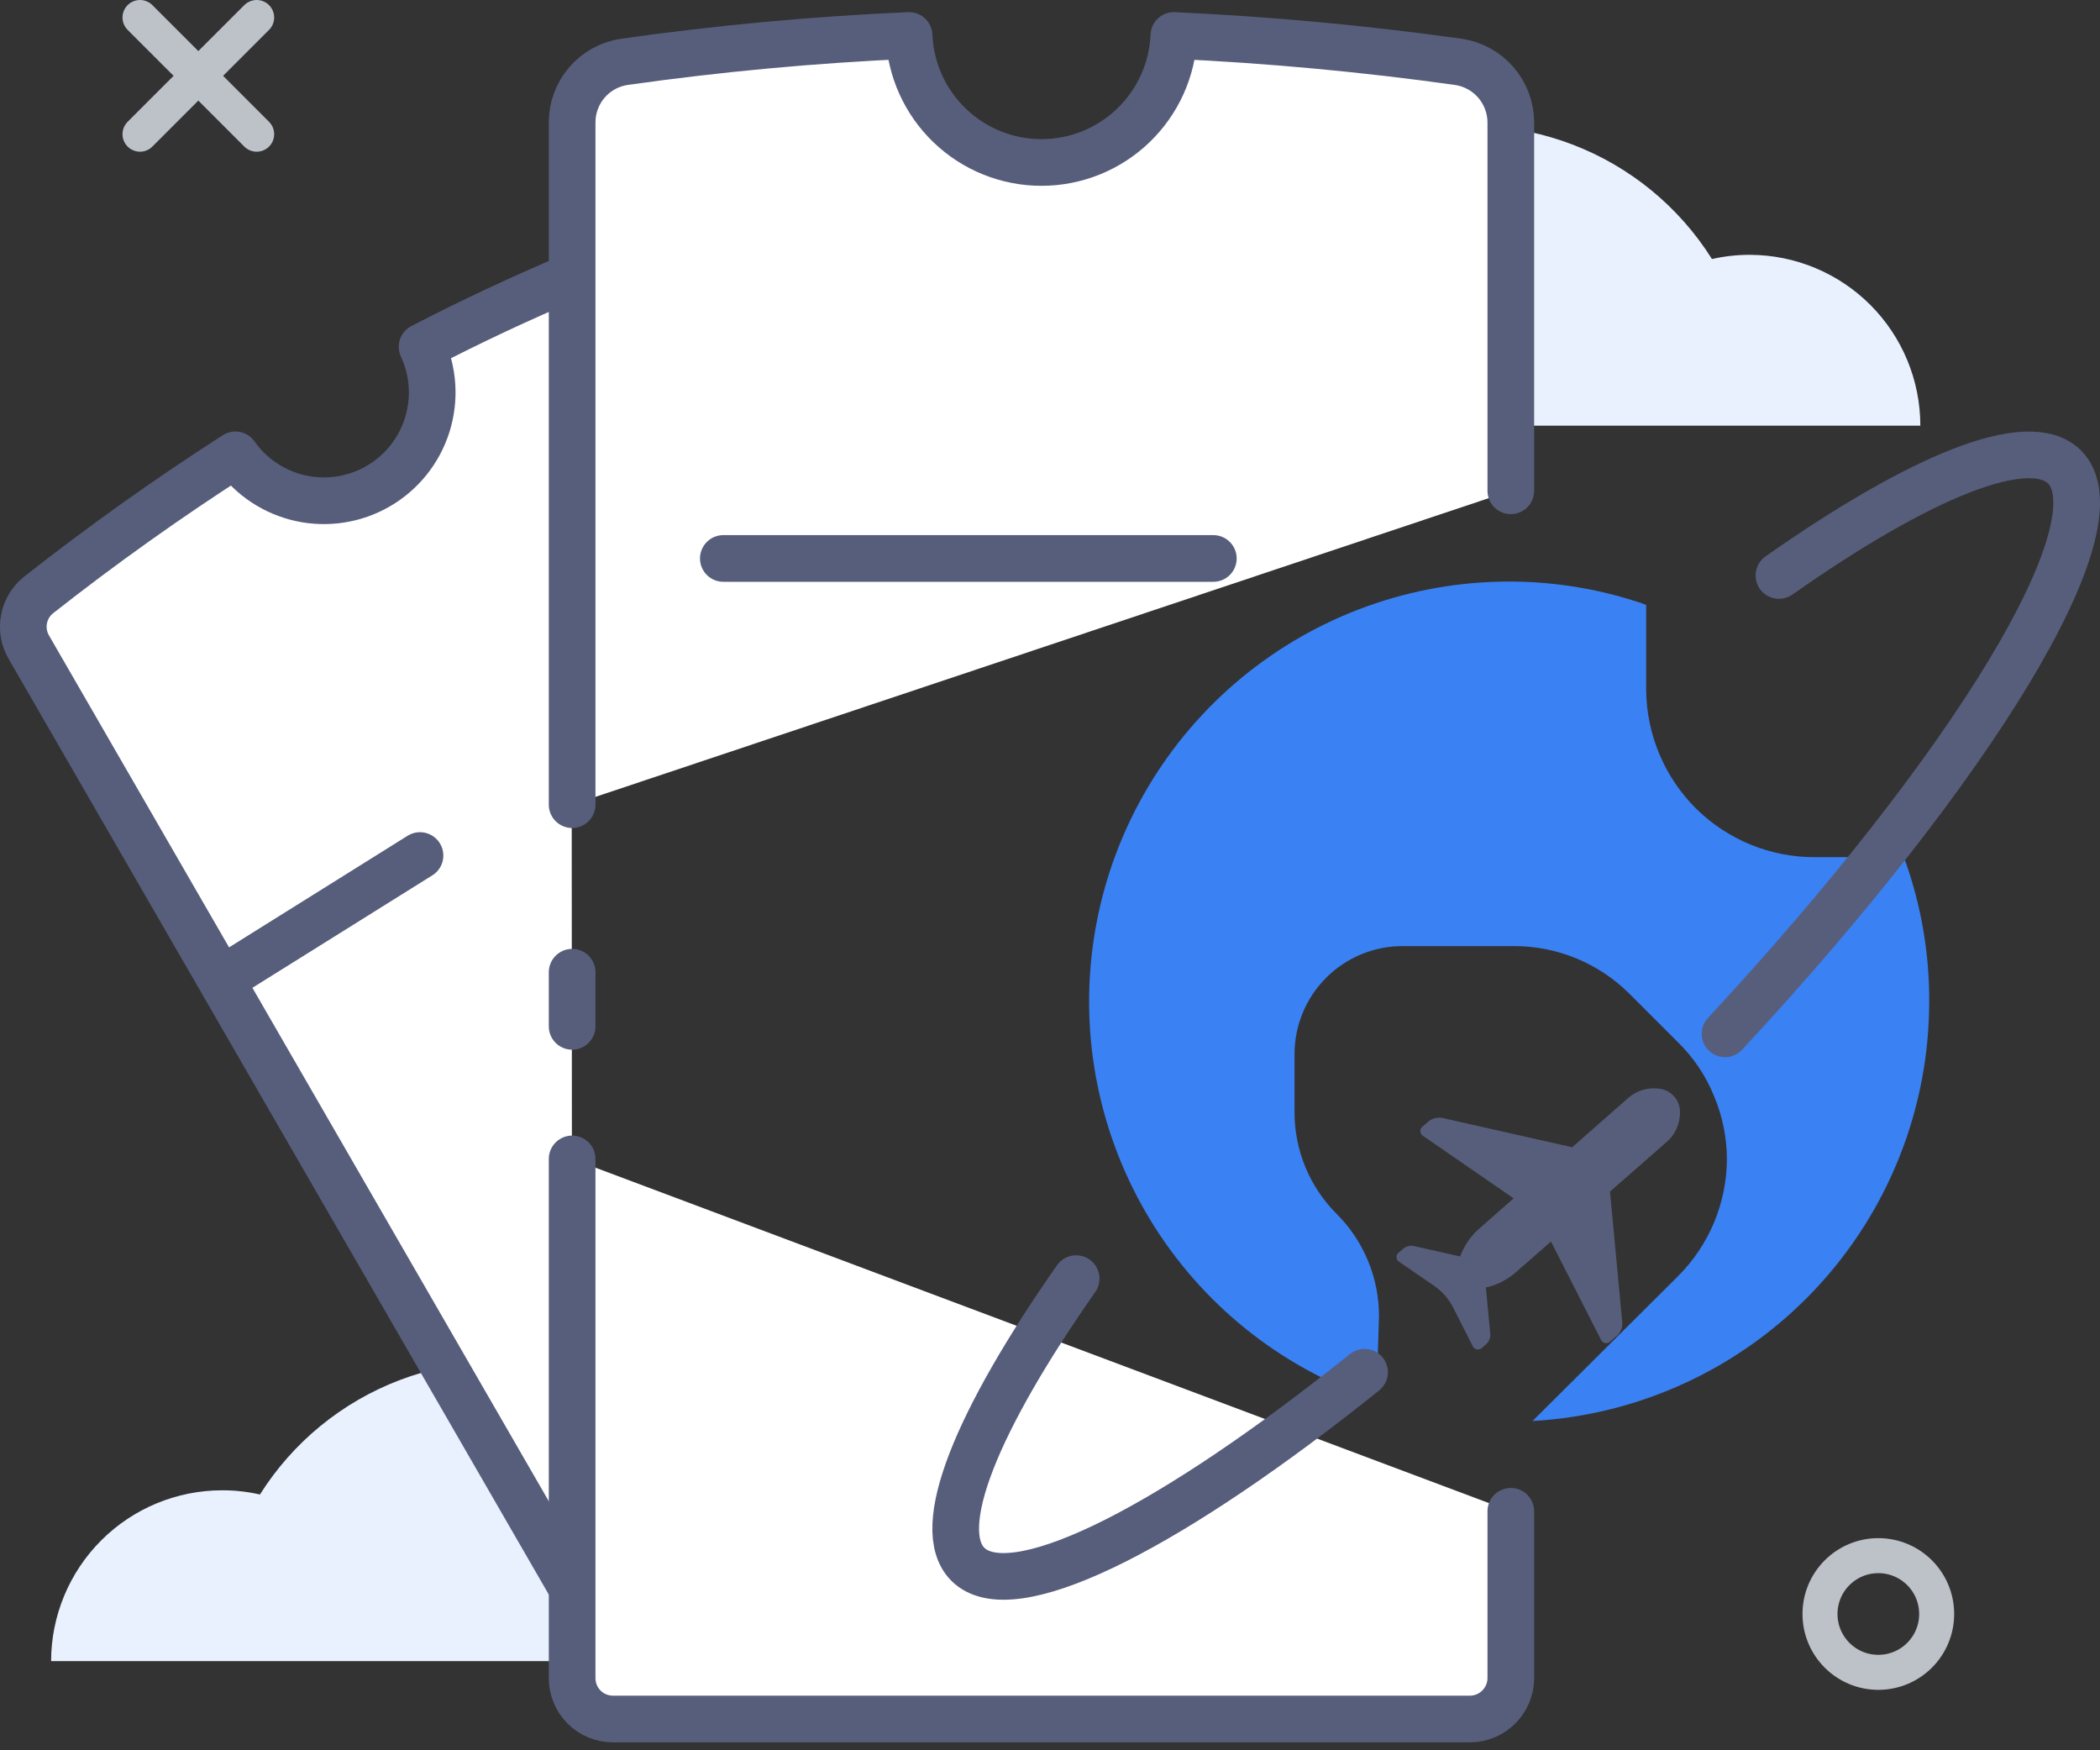
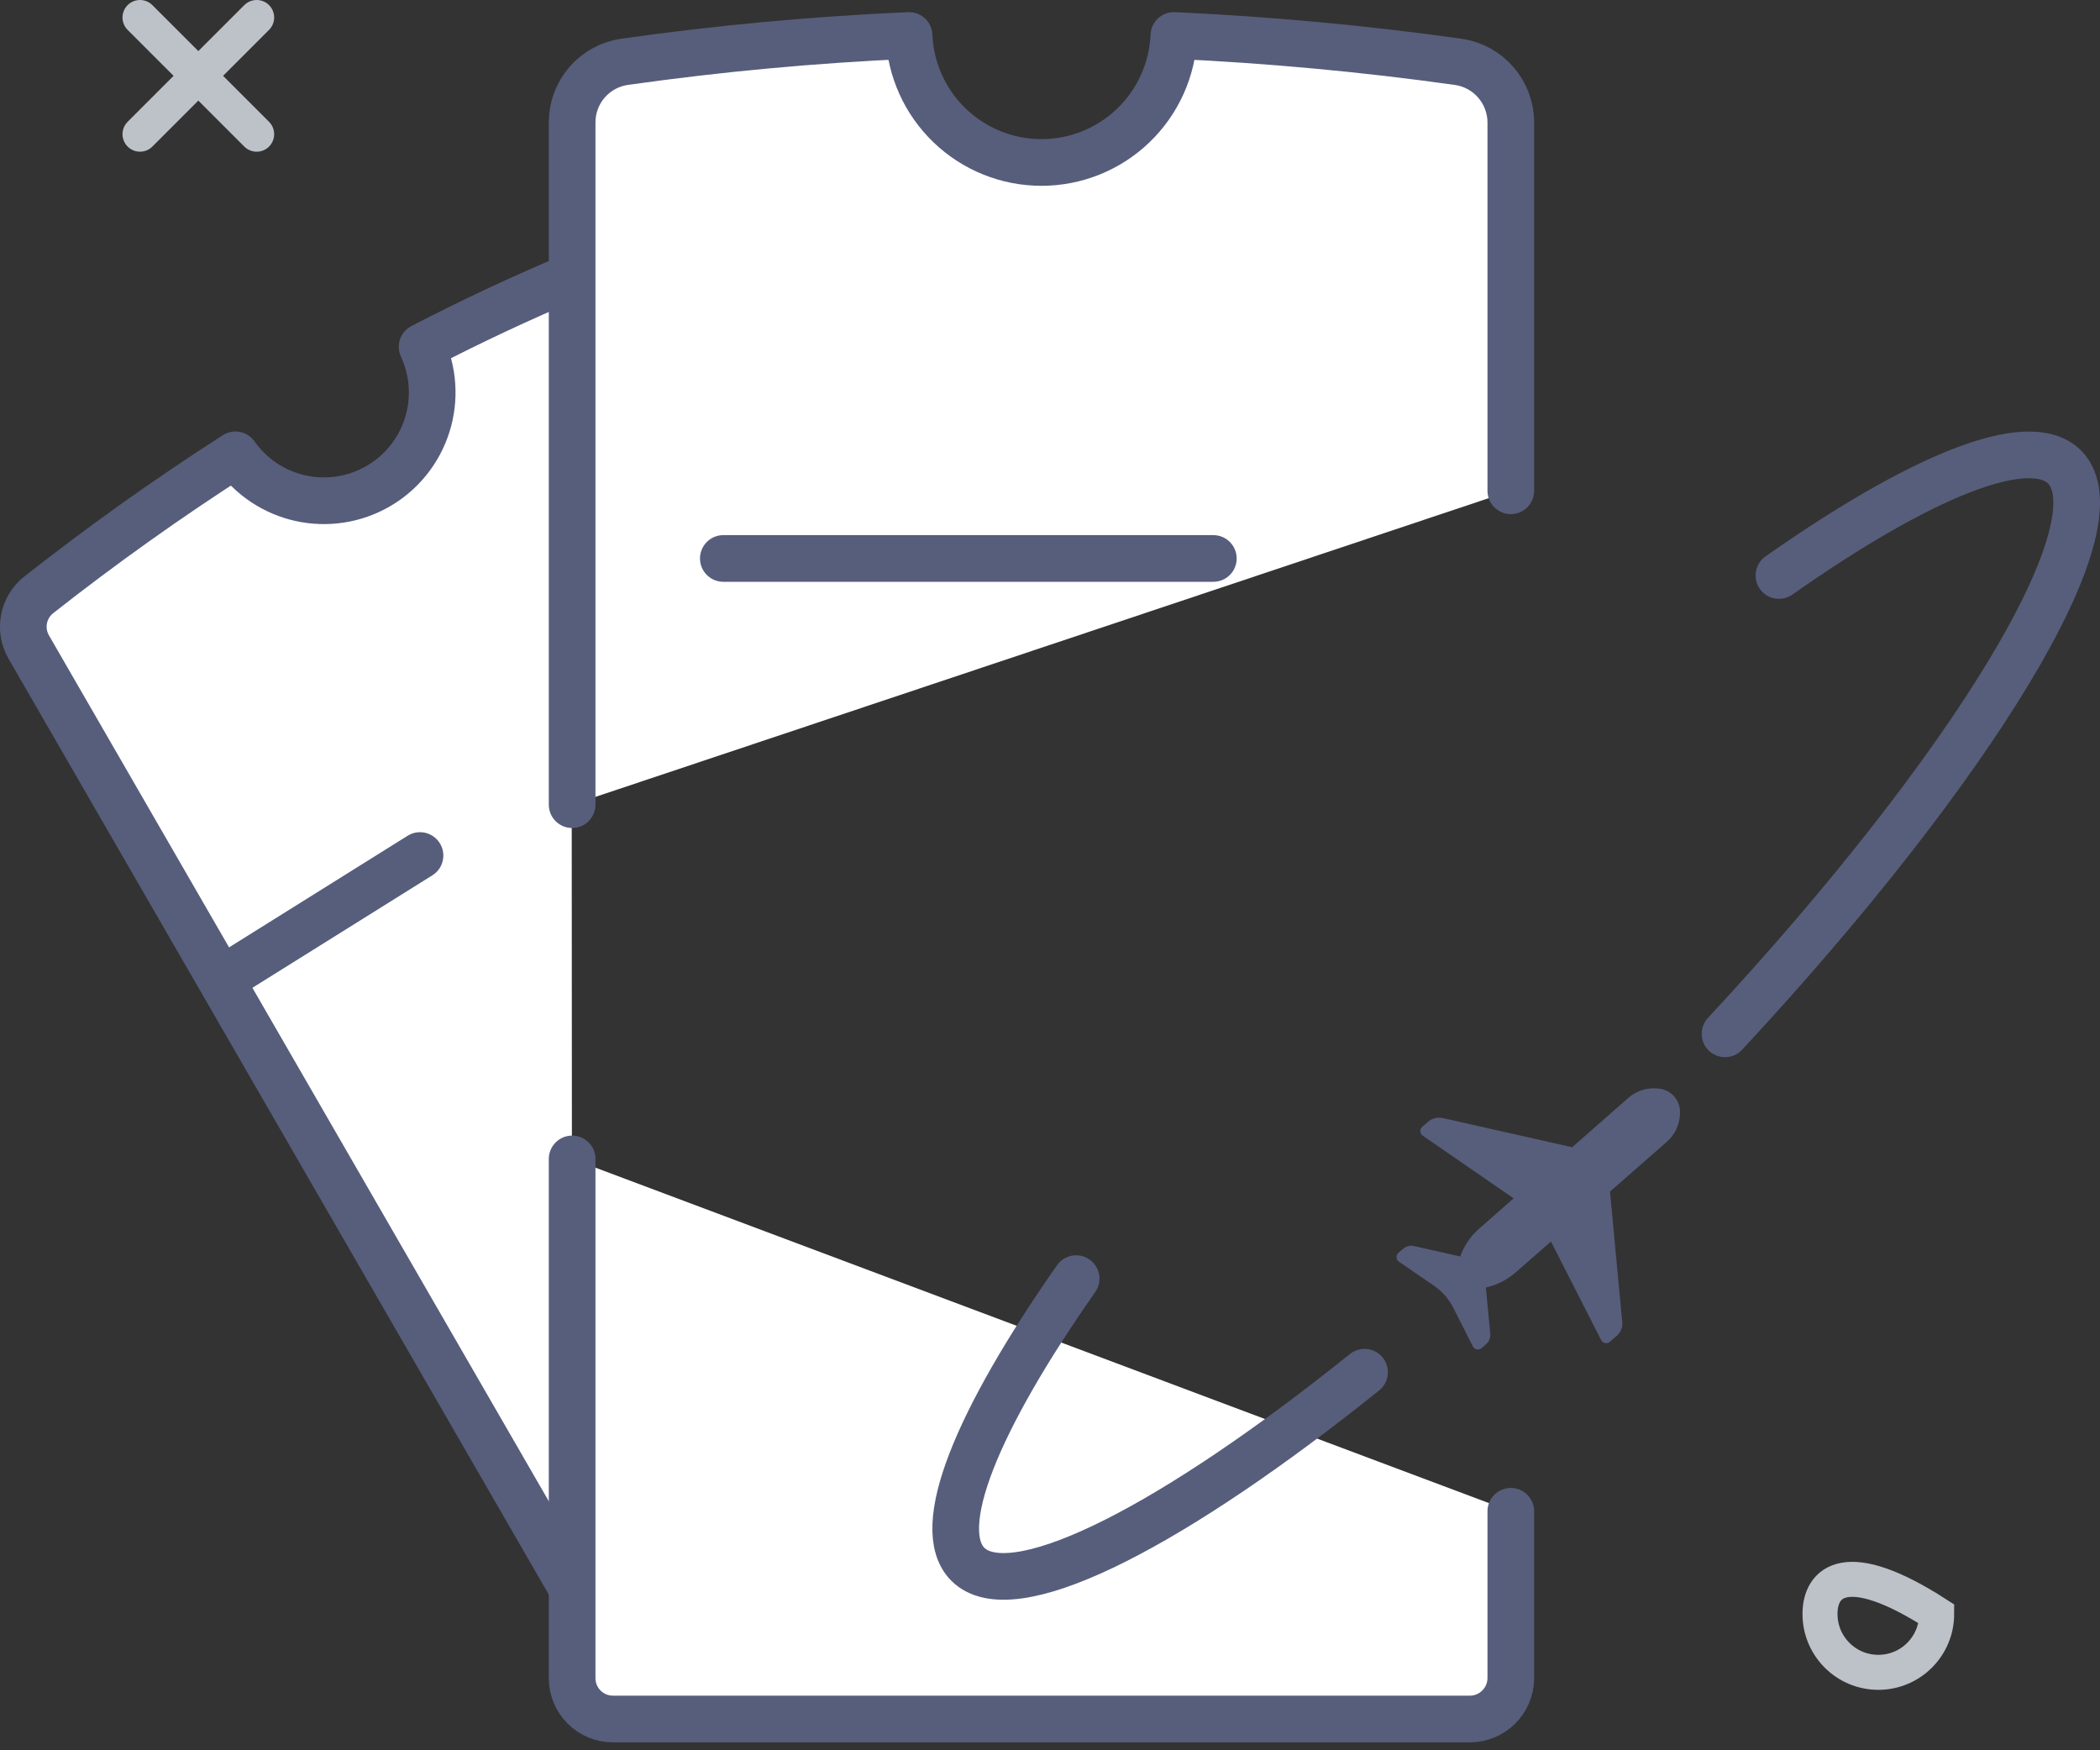
<svg xmlns="http://www.w3.org/2000/svg" width="90" height="75" viewBox="0 0 90 75" fill="none">
  <rect x="0" y="0" width="90" height="75" fill="#333333" stroke="none" />
  <g clip-path="url(#clip0_14781_469)">
-     <path d="M80.5 71.66C81.881 71.66 83 70.541 83 69.16C83 67.779 81.881 66.66 80.5 66.66C79.119 66.66 78 67.779 78 69.16C78 70.541 79.119 71.66 80.5 71.66Z" stroke="#BDC2C9" stroke-width="1.5" stroke-miterlimit="10" stroke-linecap="round" />
+     <path d="M80.5 71.66C81.881 71.66 83 70.541 83 69.16C79.119 66.66 78 67.779 78 69.16C78 70.541 79.119 71.66 80.5 71.66Z" stroke="#BDC2C9" stroke-width="1.5" stroke-miterlimit="10" stroke-linecap="round" />
    <path d="M11 0.75L6 5.75" stroke="#BDC2C9" stroke-width="1.5" stroke-miterlimit="10" stroke-linecap="round" />
    <path d="M11 5.75L6 0.75" stroke="#BDC2C9" stroke-width="1.5" stroke-miterlimit="10" stroke-linecap="round" />
-     <path d="M9.52 63.86C10.066 63.858 10.609 63.919 11.14 64.04C12.551 61.801 14.652 60.081 17.125 59.139C19.598 58.197 22.311 58.084 24.854 58.817C27.397 59.551 29.632 61.09 31.224 63.205C32.816 65.319 33.678 67.893 33.68 70.54C33.68 70.76 33.68 70.97 33.68 71.18H2.19C2.193 69.237 2.967 67.376 4.341 66.003C5.715 64.631 7.578 63.86 9.52 63.86Z" fill="#E9F1FF" />
    <path d="M24.52 68.06L1.24 27.74C1.026 27.377 0.95 26.95 1.028 26.536C1.105 26.122 1.329 25.751 1.66 25.49C4.38 23.35 7.19 21.35 10.09 19.49C10.757 20.438 11.755 21.101 12.887 21.35C14.02 21.598 15.204 21.414 16.207 20.834C17.21 20.253 17.96 19.318 18.308 18.212C18.657 17.107 18.579 15.911 18.09 14.86C20.19 13.773 22.323 12.773 24.49 11.86" fill="white" />
    <path d="M24.52 68.06L1.24 27.74C1.026 27.377 0.95 26.95 1.028 26.536C1.105 26.122 1.329 25.751 1.66 25.49C4.38 23.35 7.19 21.35 10.09 19.49C10.757 20.438 11.755 21.101 12.887 21.35C14.02 21.598 15.204 21.414 16.207 20.834C17.21 20.253 17.96 19.318 18.308 18.212C18.657 17.107 18.579 15.911 18.09 14.86C20.19 13.773 22.323 12.773 24.49 11.86" stroke="#575E7C" stroke-width="2" stroke-linejoin="round" />
-     <path d="M75 10.92C74.451 10.918 73.904 10.978 73.37 11.1C71.961 8.858 69.862 7.136 67.388 6.192C64.915 5.248 62.202 5.135 59.658 5.869C57.114 6.603 54.878 8.144 53.288 10.26C51.697 12.376 50.838 14.952 50.84 17.6C50.84 17.82 50.84 18.03 50.84 18.24H82.3C82.3 16.302 81.531 14.443 80.163 13.071C78.794 11.699 76.938 10.925 75 10.92Z" fill="#E9F1FF" />
    <path d="M24.52 34.48V5.25C24.518 4.62 24.743 4.01 25.155 3.532C25.566 3.055 26.136 2.741 26.759 2.65C30.806 2.077 34.873 1.7 38.959 1.52C39.021 2.984 39.646 4.367 40.703 5.381C41.761 6.396 43.169 6.962 44.635 6.962C46.1 6.962 47.508 6.396 48.566 5.381C49.623 4.367 50.248 2.984 50.309 1.52C54.383 1.707 58.446 2.083 62.499 2.65C63.124 2.741 63.695 3.054 64.108 3.531C64.521 4.009 64.749 4.619 64.749 5.25V21.03" fill="white" />
    <path d="M24.52 34.48V5.25C24.518 4.62 24.743 4.01 25.155 3.532C25.566 3.055 26.136 2.741 26.759 2.65C30.806 2.077 34.873 1.7 38.959 1.52C39.021 2.984 39.646 4.367 40.703 5.381C41.761 6.396 43.169 6.962 44.635 6.962C46.1 6.962 47.508 6.396 48.566 5.381C49.623 4.367 50.248 2.984 50.309 1.52C54.383 1.707 58.446 2.083 62.499 2.65C63.124 2.741 63.695 3.054 64.108 3.531C64.521 4.009 64.749 4.619 64.749 5.25V21.03" stroke="#575E7C" stroke-width="2" stroke-linecap="round" stroke-linejoin="round" />
-     <path d="M24.52 43.98V41.66" stroke="#575E7C" stroke-width="2" stroke-linecap="round" stroke-linejoin="round" />
    <path d="M64.749 64.76V71.95C64.737 72.406 64.547 72.84 64.22 73.159C63.894 73.478 63.456 73.658 62.999 73.66H26.27C25.805 73.66 25.36 73.476 25.032 73.148C24.704 72.819 24.52 72.374 24.52 71.91V49.66" fill="white" />
    <path d="M64.749 64.76V71.95C64.737 72.406 64.547 72.84 64.22 73.159C63.894 73.478 63.456 73.658 62.999 73.66H26.27C25.805 73.66 25.36 73.476 25.032 73.148C24.704 72.819 24.52 72.374 24.52 71.91V49.66" stroke="#575E7C" stroke-width="2" stroke-linecap="round" stroke-linejoin="round" />
-     <path d="M82.68 42.89C82.687 47.495 80.928 51.929 77.766 55.277C74.604 58.625 70.278 60.634 65.68 60.89L71.91 54.69C73.241 53.365 73.996 51.568 74.01 49.69C74.01 48.756 73.823 47.831 73.46 46.97C73.109 46.101 72.581 45.314 71.91 44.66L69.79 42.54C68.484 41.26 66.728 40.542 64.9 40.54H60.11C58.882 40.54 57.704 41.028 56.836 41.896C55.968 42.764 55.48 43.942 55.48 45.17V47.66C55.479 48.47 55.638 49.273 55.949 50.021C56.26 50.769 56.715 51.449 57.29 52.02C57.864 52.594 58.319 53.275 58.629 54.025C58.94 54.775 59.1 55.578 59.1 56.39L59 59.66C58.65 59.54 58.4 59.77 58.06 59.66C54.163 58.12 50.926 55.269 48.906 51.598C46.886 47.927 46.21 43.666 46.994 39.55C47.778 35.435 49.974 31.721 53.202 29.05C56.431 26.38 60.49 24.919 64.68 24.92C66.4 24.919 68.111 25.169 69.76 25.66C70.03 25.74 70.29 25.82 70.55 25.92V29.58C70.57 31.49 71.343 33.315 72.7 34.66C74.052 35.989 75.874 36.733 77.77 36.73H81.59C81.66 36.91 81.73 37.1 81.79 37.29C82.385 39.097 82.686 40.988 82.68 42.89Z" fill="#3A81F4" />
    <path d="M58.48 58.8L57.65 59.46C49.71 65.7 43.32 68.87 41.48 67.03C39.95 65.5 41.87 60.86 46.12 54.79" stroke="#575E7C" stroke-width="2" stroke-miterlimit="10" stroke-linecap="round" />
    <path d="M76.24 24.66C82.31 20.4 86.95 18.49 88.48 20.01C90.92 22.45 84.56 32.86 73.93 44.3" stroke="#575E7C" stroke-width="2" stroke-miterlimit="10" stroke-linecap="round" />
    <path d="M69.53 56.71L69 51.06L71.42 48.94C71.604 48.782 71.752 48.586 71.852 48.364C71.952 48.143 72.002 47.903 72 47.66C72.004 47.423 71.923 47.193 71.773 47.01C71.623 46.827 71.413 46.703 71.18 46.66C70.934 46.616 70.682 46.627 70.442 46.692C70.201 46.758 69.978 46.877 69.79 47.04L67.38 49.16L61.84 47.91C61.726 47.884 61.607 47.886 61.494 47.916C61.381 47.945 61.276 48.002 61.19 48.08L60.97 48.27C60.939 48.292 60.913 48.322 60.896 48.355C60.879 48.389 60.87 48.427 60.87 48.465C60.87 48.503 60.879 48.541 60.896 48.575C60.913 48.608 60.939 48.638 60.97 48.66L64.87 51.35L63.38 52.66C63.019 52.98 62.744 53.386 62.58 53.84L60.58 53.39C60.504 53.376 60.427 53.378 60.352 53.397C60.278 53.416 60.209 53.451 60.15 53.5L59.95 53.67C59.919 53.692 59.894 53.721 59.876 53.755C59.859 53.789 59.85 53.827 59.85 53.865C59.85 53.903 59.859 53.941 59.876 53.975C59.894 54.009 59.919 54.038 59.95 54.06L61.48 55.11C61.817 55.347 62.092 55.663 62.28 56.03L63.12 57.69C63.137 57.724 63.163 57.754 63.193 57.776C63.224 57.799 63.26 57.814 63.297 57.821C63.335 57.828 63.374 57.826 63.411 57.815C63.447 57.805 63.481 57.786 63.51 57.76L63.7 57.59C63.758 57.537 63.803 57.472 63.833 57.4C63.862 57.327 63.875 57.248 63.87 57.17L63.68 55.17C64.154 55.065 64.594 54.841 64.96 54.52L66.47 53.2L68.62 57.42C68.636 57.454 68.66 57.483 68.69 57.506C68.72 57.529 68.755 57.544 68.792 57.551C68.829 57.558 68.867 57.556 68.903 57.545C68.939 57.535 68.972 57.516 69 57.49L69.22 57.3C69.315 57.234 69.393 57.146 69.447 57.043C69.501 56.94 69.529 56.826 69.53 56.71Z" fill="#575E7C" />
    <path d="M31 23.93H52" stroke="#575E7C" stroke-width="2" stroke-linecap="round" stroke-linejoin="round" />
    <path d="M10 41.66L18 36.66" stroke="#575E7C" stroke-width="2" stroke-linecap="round" stroke-linejoin="round" />
  </g>
  <defs>
    <clipPath id="clip0_14781_469">
      <rect width="90" height="74.7" fill="white" />
    </clipPath>
  </defs>
</svg>